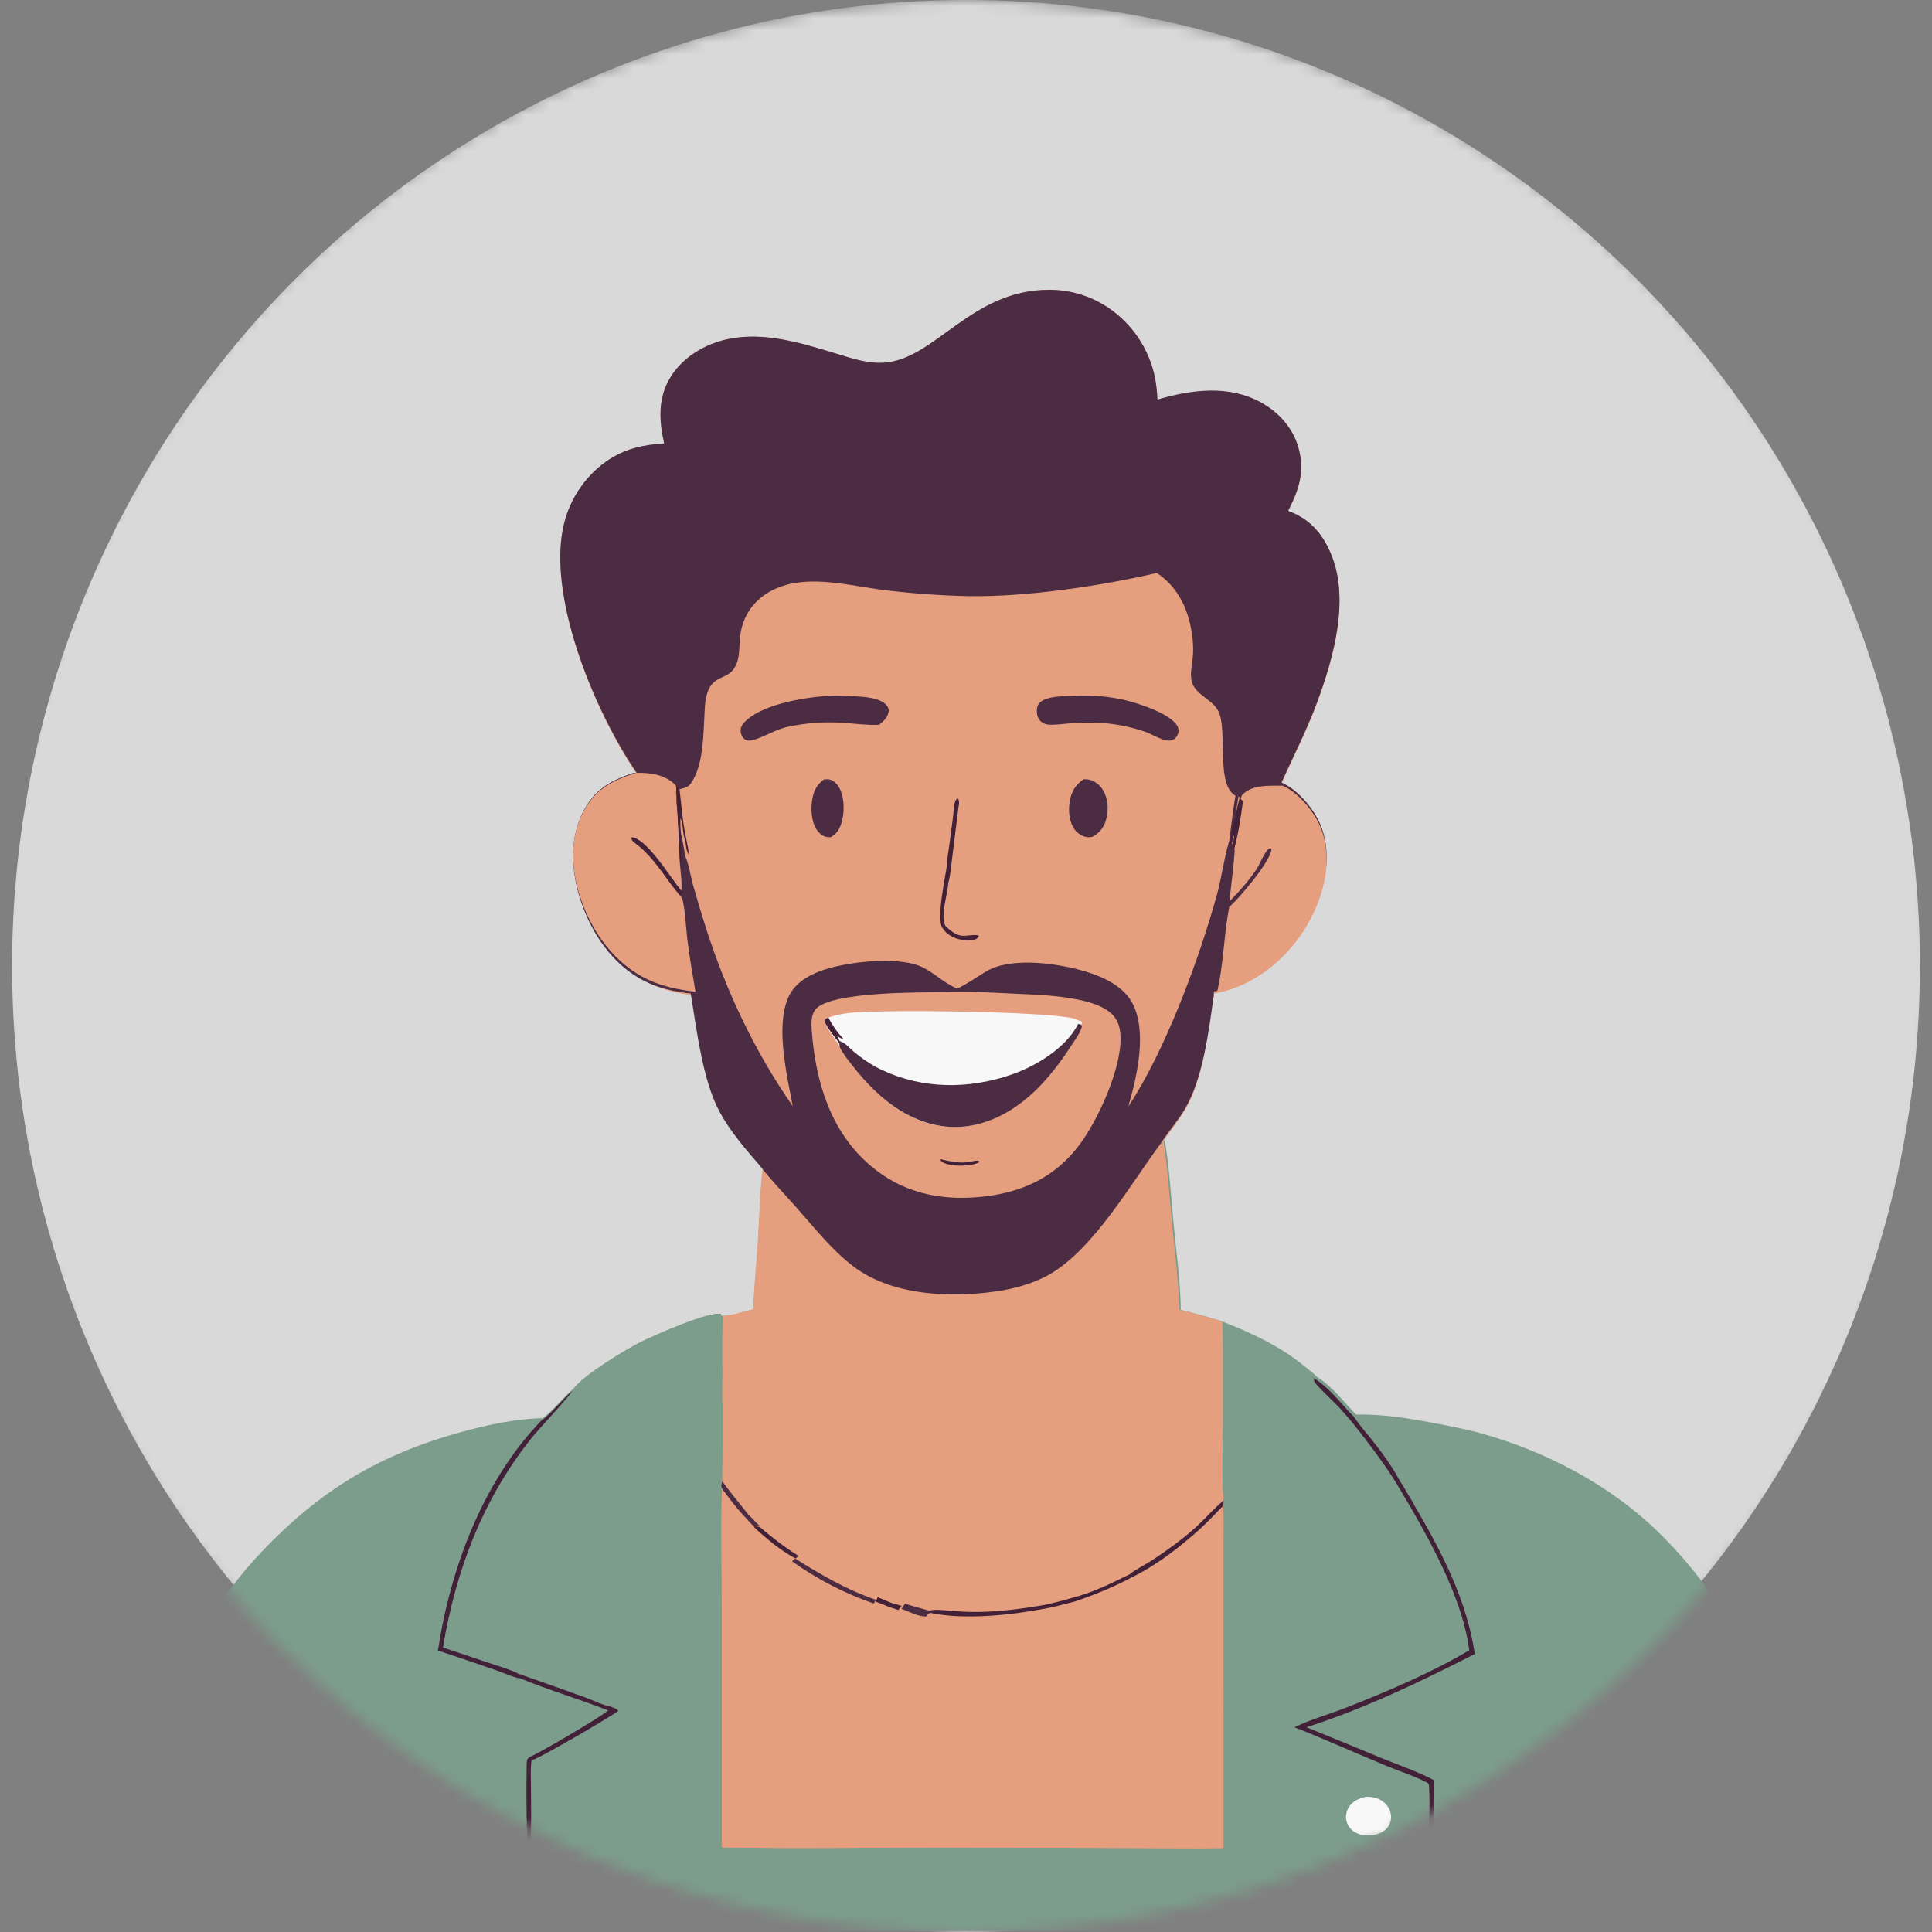
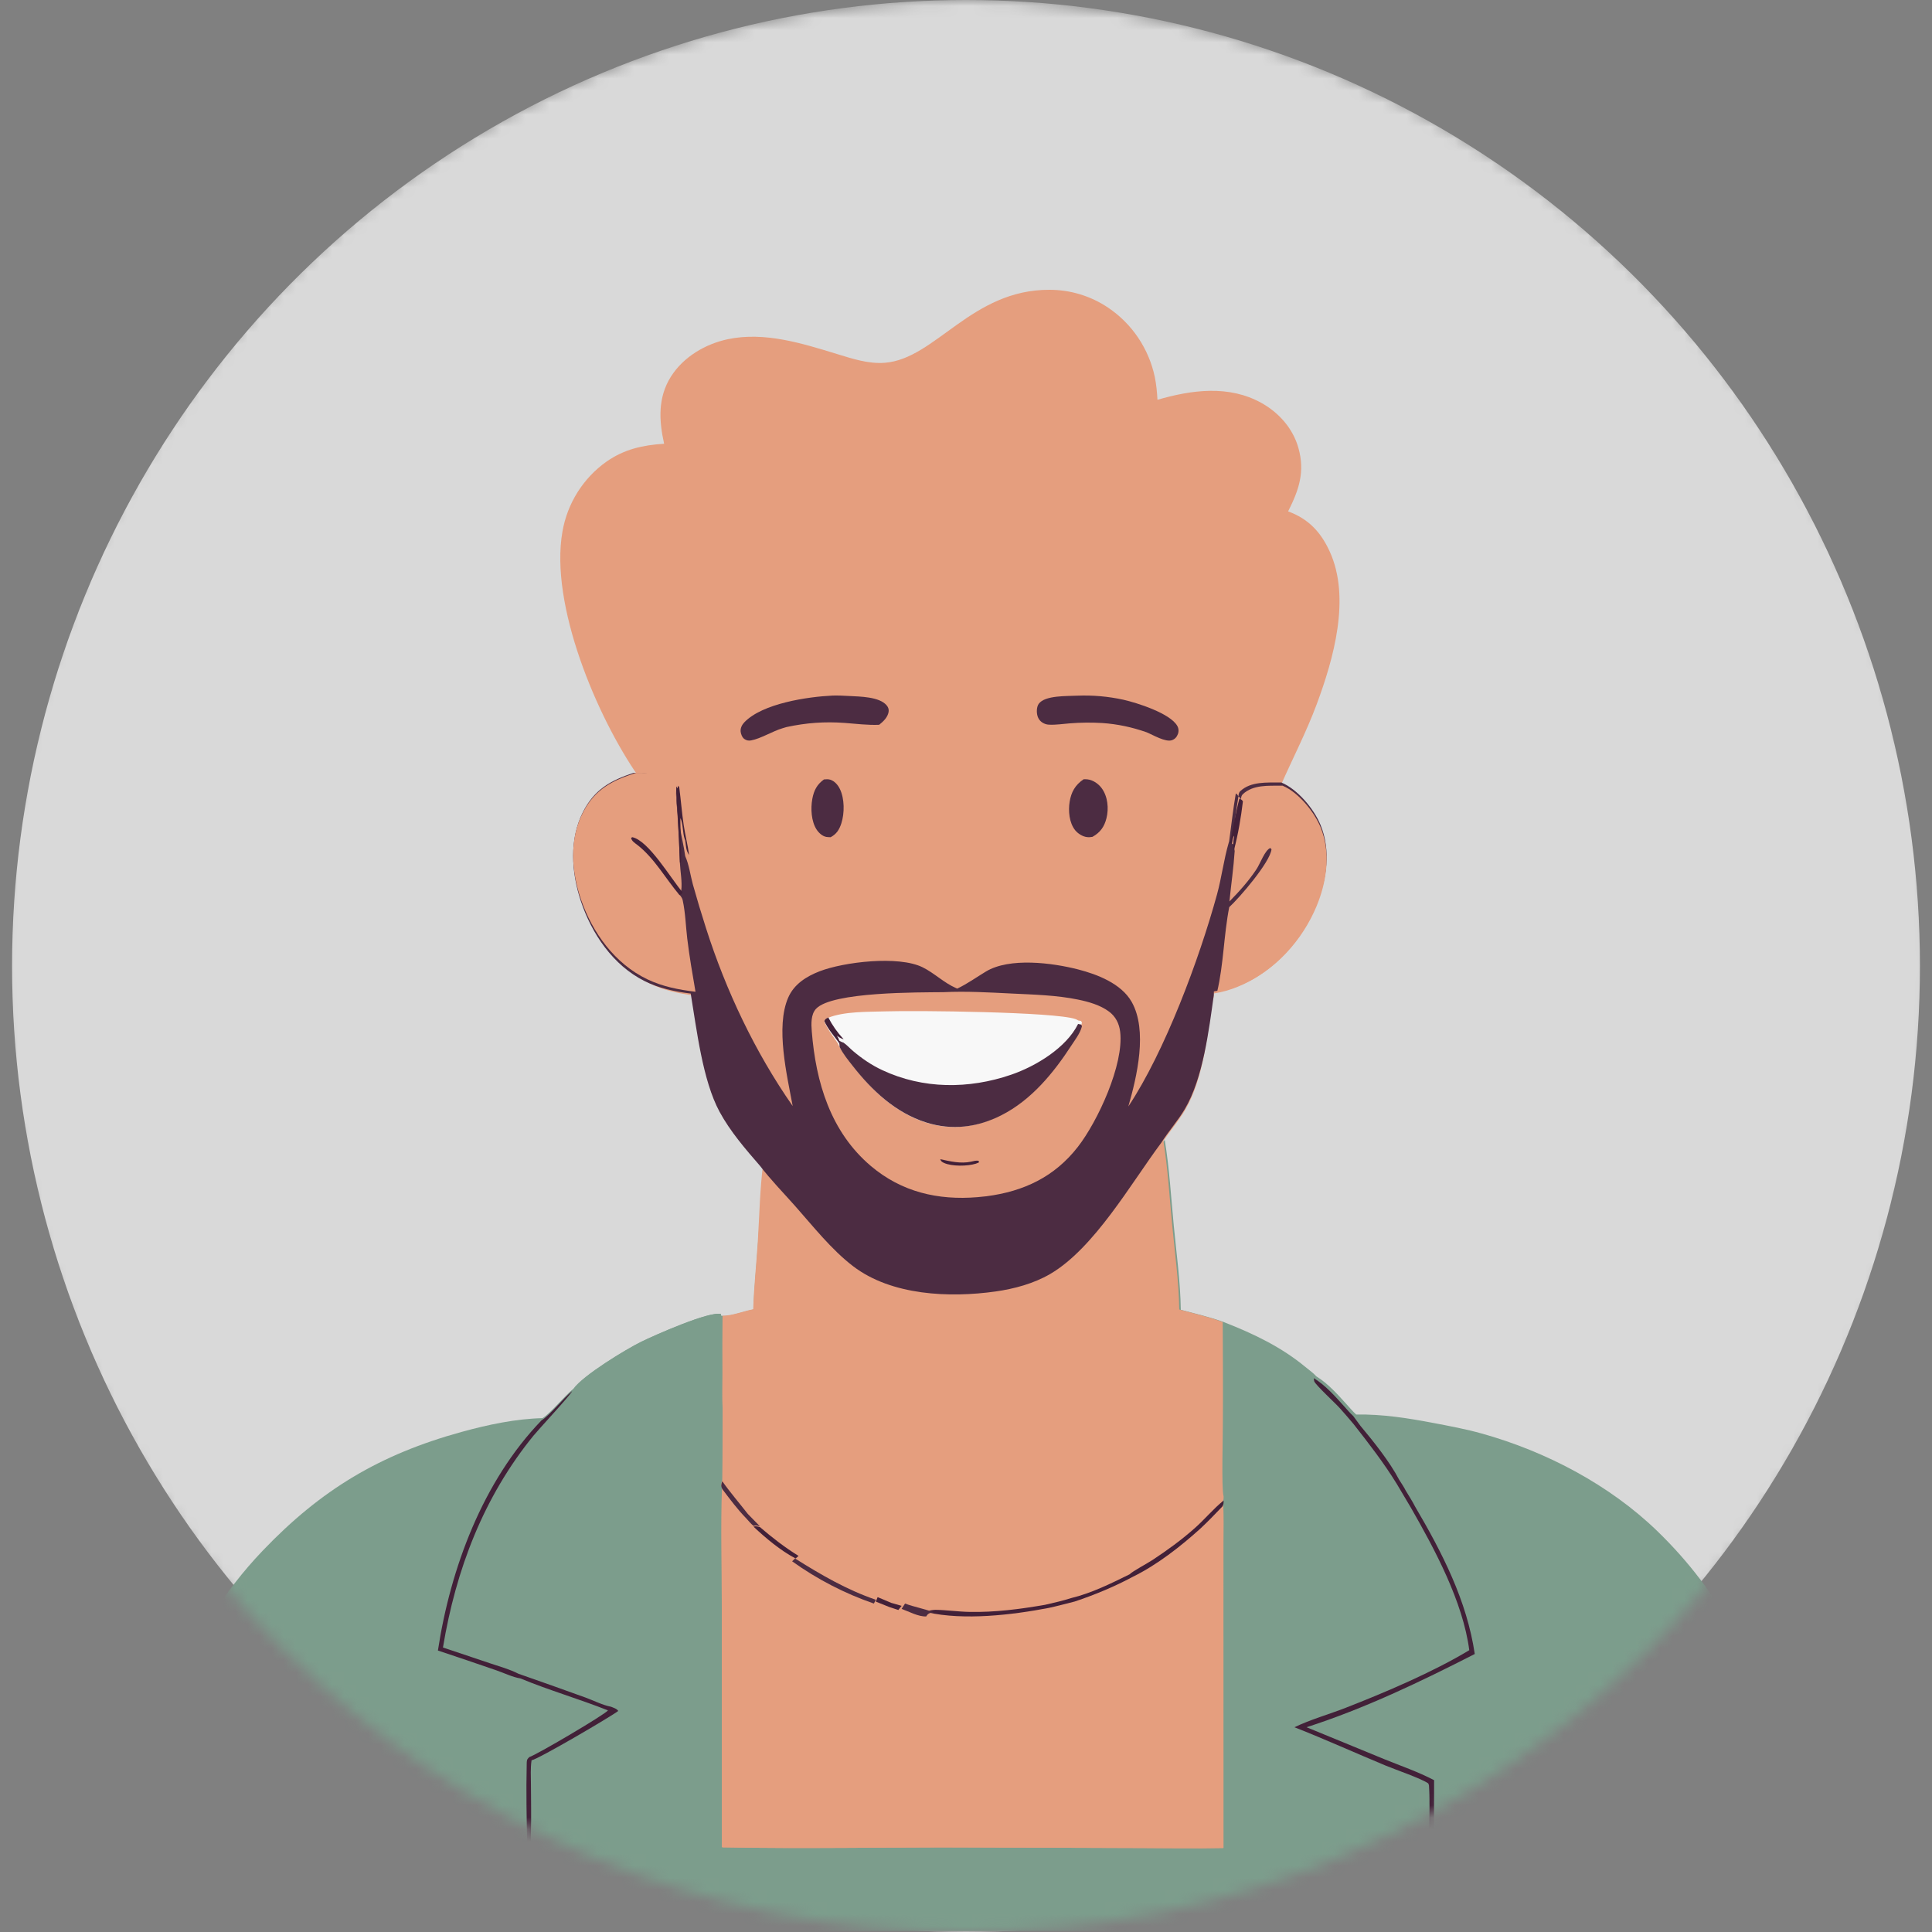
<svg xmlns="http://www.w3.org/2000/svg" width="160" height="160" viewBox="0 0 160 160" fill="none">
  <rect x="0" y="0" width="160" height="160" fill="#808080" stroke="none" />
  <mask id="mask0_209_835" style="mask-type:alpha" maskUnits="userSpaceOnUse" x="0" y="0" width="160" height="160">
    <circle cx="80" cy="80" r="80" fill="#D9D9D9" />
  </mask>
  <g mask="url(#mask0_209_835)">
    <ellipse cx="80" cy="80" rx="79" ry="80" fill="#D9D9D9" />
-     <path d="M63.236 96.31C64.112 97.444 65.143 98.495 66.099 99.562C67.615 101.256 69.127 103.177 70.94 104.553C74.115 106.962 78.923 107.162 82.737 106.626C84.276 106.41 85.892 105.978 87.246 105.195C90.91 103.075 93.959 97.718 96.458 94.4C96.843 96.733 96.978 99.121 97.204 101.475C97.425 103.777 97.757 106.161 97.788 108.47C98.986 108.796 100.239 109.073 101.401 109.509C103.833 110.463 106.103 111.545 108.132 113.225C108.41 113.456 108.782 113.715 109.014 113.984C109.972 114.57 110.795 115.493 111.542 116.325C111.793 116.599 112.037 116.895 112.312 117.144C114.511 117.109 116.608 117.444 118.761 117.854C120.083 118.106 121.404 118.353 122.701 118.715C128.024 120.2 133.291 122.957 137.275 126.821C142.539 131.926 145.705 138.057 147.332 145.166C147.902 147.657 147.979 150.116 148.077 152.655C148.078 152.696 148.094 152.999 148.12 153.022C148.197 153.091 148.685 153.085 148.799 153.087C149.984 153.012 153.952 152.947 155.033 153.158C155.558 153.26 156.055 153.461 156.485 153.782C157.238 154.344 157.744 155.269 157.848 156.201C157.953 157.134 157.62 158.111 157.015 158.822C156.35 159.602 155.518 159.892 154.52 159.947C152.527 160.057 150.472 159.961 148.473 159.958L136.152 159.936L93.507 159.915L35.928 159.947L15.524 159.94L8.485 159.906C7.458 159.899 6.41 159.957 5.386 159.906C4.566 159.866 3.808 159.603 3.199 159.04C2.523 158.415 2.157 157.538 2.135 156.623C2.111 155.649 2.429 154.683 3.137 153.996C3.193 153.943 3.25 153.891 3.309 153.842C3.368 153.793 3.428 153.746 3.491 153.701C3.553 153.656 3.617 153.613 3.682 153.572C3.748 153.531 3.814 153.493 3.882 153.457C3.95 153.422 4.019 153.388 4.09 153.357C4.16 153.326 4.231 153.297 4.304 153.271C4.376 153.245 4.449 153.222 4.523 153.201C4.597 153.18 4.672 153.162 4.747 153.146C5.746 152.931 6.907 153.046 7.926 153.053L12.422 153.066C12.505 143.824 15.437 135.284 21.899 128.533C26.74 123.477 31.604 120.572 38.37 118.714C40.562 118.112 42.854 117.623 45.131 117.573C45.795 117.176 46.926 115.754 47.676 115.149C48.473 114.024 52.018 111.877 53.265 111.262C54.306 110.749 58.967 108.678 59.854 108.98C60.612 109.008 61.631 108.588 62.402 108.451C62.456 106.582 62.668 104.7 62.784 102.832C62.917 100.667 62.954 98.459 63.236 96.31Z" fill="#7C9D8C" />
+     <path d="M63.236 96.31C64.112 97.444 65.143 98.495 66.099 99.562C67.615 101.256 69.127 103.177 70.94 104.553C74.115 106.962 78.923 107.162 82.737 106.626C84.276 106.41 85.892 105.978 87.246 105.195C90.91 103.075 93.959 97.718 96.458 94.4C96.843 96.733 96.978 99.121 97.204 101.475C97.425 103.777 97.757 106.161 97.788 108.47C98.986 108.796 100.239 109.073 101.401 109.509C103.833 110.463 106.103 111.545 108.132 113.225C108.41 113.456 108.782 113.715 109.014 113.984C109.972 114.57 110.795 115.493 111.542 116.325C111.793 116.599 112.037 116.895 112.312 117.144C114.511 117.109 116.608 117.444 118.761 117.854C120.083 118.106 121.404 118.353 122.701 118.715C128.024 120.2 133.291 122.957 137.275 126.821C142.539 131.926 145.705 138.057 147.332 145.166C147.902 147.657 147.979 150.116 148.077 152.655C148.078 152.696 148.094 152.999 148.12 153.022C148.197 153.091 148.685 153.085 148.799 153.087C149.984 153.012 153.952 152.947 155.033 153.158C155.558 153.26 156.055 153.461 156.485 153.782C157.238 154.344 157.744 155.269 157.848 156.201C157.953 157.134 157.62 158.111 157.015 158.822C156.35 159.602 155.518 159.892 154.52 159.947C152.527 160.057 150.472 159.961 148.473 159.958L136.152 159.936L93.507 159.915L35.928 159.947L15.524 159.94L8.485 159.906C7.458 159.899 6.41 159.957 5.386 159.906C4.566 159.866 3.808 159.603 3.199 159.04C2.523 158.415 2.157 157.538 2.135 156.623C2.111 155.649 2.429 154.683 3.137 153.996C3.193 153.943 3.25 153.891 3.309 153.842C3.368 153.793 3.428 153.746 3.491 153.701C3.553 153.656 3.617 153.613 3.682 153.572C3.748 153.531 3.814 153.493 3.882 153.457C3.95 153.422 4.019 153.388 4.09 153.357C4.16 153.326 4.231 153.297 4.304 153.271C4.376 153.245 4.449 153.222 4.523 153.201C4.597 153.18 4.672 153.162 4.747 153.146C5.746 152.931 6.907 153.046 7.926 153.053L12.422 153.066C12.505 143.824 15.437 135.284 21.899 128.533C26.74 123.477 31.604 120.572 38.37 118.714C40.562 118.112 42.854 117.623 45.131 117.573C45.795 117.176 46.926 115.754 47.676 115.149C48.473 114.024 52.018 111.877 53.265 111.262C54.306 110.749 58.967 108.678 59.854 108.98C60.612 109.008 61.631 108.588 62.402 108.451C62.456 106.582 62.668 104.7 62.784 102.832Z" fill="#7C9D8C" />
    <path d="M63.21 96.307C64.083 97.439 65.111 98.488 66.064 99.554C67.576 101.245 69.083 103.163 70.891 104.536C74.057 106.942 78.85 107.141 82.652 106.607C84.187 106.391 85.799 105.959 87.148 105.177C90.801 103.061 93.841 97.712 96.333 94.4C96.717 96.729 96.851 99.114 97.076 101.464C97.297 103.762 97.628 106.142 97.659 108.447C98.853 108.773 100.103 109.049 101.261 109.485C101.268 112.168 101.296 114.852 101.274 117.535C101.289 118.591 101.139 123.267 101.332 123.912C101.336 124.12 101.336 124.228 101.242 124.42C101.316 125.588 101.276 126.776 101.276 127.946L101.275 133.926L101.281 153.043C98.969 153.093 96.648 153.049 94.334 153.045L80.099 152.997C73.352 152.976 66.59 153.115 59.845 152.987L59.843 133.053C59.842 129.806 59.739 126.529 59.857 123.286C59.843 123.264 59.828 123.243 59.816 123.22C59.681 122.976 59.734 122.831 59.813 122.583C59.846 120.598 59.834 118.61 59.842 116.624C59.789 115.689 59.83 114.727 59.828 113.789C59.816 112.178 59.819 110.567 59.838 108.956C60.594 108.984 61.61 108.565 62.379 108.428C62.433 106.562 62.644 104.684 62.759 102.818C62.892 100.657 62.929 98.452 63.21 96.307Z" fill="#E59E7E" />
    <path d="M59.791 123.2C60.384 123.993 60.984 124.809 61.672 125.523C61.863 125.725 62.066 125.993 62.283 126.16C62.487 126.089 62.597 126.148 62.802 126.195C63.797 127.151 64.821 128.052 65.958 128.839C68.123 130.194 70.258 131.433 72.686 132.262L72.523 132.577L73.754 132.951L74.599 133.162C75.257 133.31 76.091 133.594 76.761 133.571C79.813 134.295 83.81 133.8 86.846 133.188C87.569 133.026 88.289 132.817 89.006 132.63C90.697 132.038 92.286 131.344 93.852 130.467C95.864 129.428 97.798 127.839 99.44 126.284C100.082 125.661 100.682 124.996 101.288 124.338C101.363 125.509 101.323 126.701 101.322 127.874L101.321 133.871L101.327 153.043C99.009 153.093 96.681 153.048 94.362 153.044L80.087 152.996C73.322 152.975 66.542 153.115 59.779 152.986L59.776 132.996C59.775 129.739 59.672 126.452 59.791 123.2Z" fill="#E59E7E" />
    <path d="M65.842 129.067C67.995 130.419 70.119 131.657 72.534 132.486L72.372 132.8C71.769 132.592 71.175 132.363 70.589 132.112C70.003 131.861 69.427 131.59 68.861 131.297C68.294 131.004 67.739 130.691 67.195 130.358C66.651 130.025 66.119 129.673 65.601 129.301L65.842 129.067Z" fill="#4C2C42" />
    <path d="M62.4 126.43C62.607 126.365 62.72 126.419 62.928 126.462C63.939 127.326 64.978 128.142 66.134 128.854L65.888 129.067C64.633 128.409 63.403 127.368 62.4 126.43Z" fill="#422038" />
    <path d="M101.332 124.267C101.336 124.465 101.336 124.568 101.242 124.751C100.637 125.377 100.04 126.009 99.4 126.601C97.763 128.078 95.837 129.588 93.831 130.575C92.271 131.409 90.688 132.068 89.002 132.631C88.287 132.809 87.57 133.007 86.85 133.161C83.824 133.743 79.841 134.213 76.8 133.525C76.982 133.331 77.206 133.341 77.462 133.318C78.396 133.333 79.337 133.473 80.277 133.491C82.407 133.533 84.457 133.264 86.549 132.903C87.274 132.736 87.997 132.574 88.706 132.347C90.399 131.938 91.996 131.141 93.541 130.382C93.793 130.124 95.025 129.469 95.434 129.199C96.653 128.396 97.843 127.533 98.927 126.57C99.762 125.836 100.467 124.969 101.332 124.267Z" fill="#422038" />
    <path d="M59.815 122.667C60.478 123.61 61.226 124.47 61.933 125.379L62.933 126.4C62.724 126.353 62.611 126.293 62.404 126.365C62.182 126.197 61.975 125.925 61.78 125.722C61.078 125.001 60.466 124.178 59.86 123.377C59.846 123.355 59.831 123.334 59.818 123.311C59.68 123.064 59.734 122.917 59.815 122.667Z" fill="#4C2C42" />
    <path d="M74.952 132.8C75.739 133.094 76.553 133.225 77.334 133.533C77.091 133.57 76.879 133.554 76.707 133.865C76.075 133.9 75.288 133.468 74.667 133.242L74.952 132.8Z" fill="#4C2C42" />
    <path d="M72.68 132.267L73.822 132.747L74.668 132.989L74.396 133.334L73.639 133.083L72.534 132.64L72.68 132.267Z" fill="#422038" />
    <path d="M47.532 115.014C48.329 113.886 51.876 111.734 53.123 111.118C54.164 110.603 58.826 108.528 59.714 108.83C59.695 110.447 59.692 112.065 59.704 113.682C59.706 114.624 59.665 115.589 59.718 116.528C59.71 118.522 59.722 120.518 59.689 122.511C59.61 122.76 59.557 122.906 59.692 123.151C59.705 123.174 59.719 123.195 59.733 123.217C59.614 126.473 59.718 129.763 59.719 133.023L59.721 153.036C58.017 152.945 56.268 153.025 54.56 153.024L44.157 153.021C44.155 152.542 44.136 152.063 44.102 151.585C44.074 151.998 44.143 152.565 44.009 152.939C43.843 152.972 43.914 152.983 43.793 152.939C43.386 153.139 15.968 153.052 12.267 153.021C12.35 143.757 15.283 135.197 21.747 128.43C26.589 123.361 31.454 120.45 38.223 118.587C40.416 117.984 42.708 117.493 44.986 117.443C45.651 117.046 46.782 115.621 47.532 115.014Z" fill="#7C9D8C" />
    <path d="M47.479 115.019C48.28 113.889 51.841 111.736 53.094 111.119C54.139 110.605 58.822 108.528 59.713 108.83C59.694 110.448 59.691 112.067 59.703 113.686C59.705 114.628 59.664 115.594 59.717 116.533C59.709 118.529 59.721 120.526 59.688 122.521C59.609 122.769 59.555 122.915 59.691 123.161C59.703 123.183 59.718 123.204 59.732 123.226C59.613 126.485 59.717 129.777 59.718 133.04L59.72 153.067C58.009 152.975 56.252 153.055 54.537 153.055L44.09 153.051C44.087 152.571 44.069 152.093 44.034 151.614C44.007 152.028 44.076 152.595 43.941 152.969C43.775 153.002 43.846 153.013 43.724 152.969C43.676 150.662 43.625 148.311 43.681 146.005C43.688 145.711 43.676 145.634 43.892 145.425C44.462 145.259 50.163 141.927 50.467 141.545C48.056 140.595 45.55 139.877 43.155 138.89C42.518 138.793 41.781 138.434 41.159 138.222C39.531 137.662 37.9 137.112 36.266 136.572C37.317 129.726 40.018 122.497 44.922 117.449C45.59 117.052 46.725 115.625 47.479 115.019Z" fill="#7C9D8C" />
    <path d="M47.387 115.2C47.282 115.496 44.615 118.362 44.197 118.875C40.043 123.966 37.75 130.002 36.684 136.439L40.597 137.751C41.361 138.008 42.216 138.241 42.931 138.611C44.778 139.255 46.622 139.91 48.463 140.575C49.134 140.816 49.915 141.219 50.604 141.345C50.801 141.43 51.085 141.503 51.199 141.695C50.642 142.132 44.602 145.679 44.021 145.781C43.922 146.435 43.968 147.138 43.97 147.799C43.973 149.093 44.008 150.394 43.97 151.687C43.943 152.099 44.012 152.665 43.878 153.037C43.713 153.071 43.784 153.081 43.663 153.037C43.615 150.737 43.565 148.394 43.62 146.094C43.627 145.8 43.615 145.724 43.829 145.516C44.394 145.35 50.049 142.028 50.351 141.647C47.96 140.7 45.474 139.984 43.099 139C42.467 138.903 41.736 138.545 41.119 138.334C39.505 137.776 37.887 137.228 36.266 136.689C37.308 129.863 39.987 122.656 44.851 117.623C45.513 117.227 46.64 115.805 47.387 115.2Z" fill="#422038" />
    <path d="M101.361 109.867C103.811 110.811 106.097 111.882 108.14 113.546C108.421 113.775 108.795 114.031 109.028 114.298C109.039 114.383 109.034 114.471 109.06 114.552C109.155 114.853 110.948 116.46 111.263 116.828C111.636 117.236 112.002 117.651 112.361 118.072C113.646 119.671 114.931 121.3 116.022 123.037L116.441 123.728L117.217 125.011C119.24 128.475 121.596 132.765 122.133 136.774C119.081 138.579 115.045 140.26 111.709 141.535C110.293 142.077 108.759 142.496 107.392 143.141C109.979 144.135 112.513 145.264 115.08 146.308C115.933 146.655 118.021 147.352 118.672 147.777L118.732 147.926C118.606 149.61 118.696 151.364 118.705 153.055C114.739 153.017 110.774 153 106.808 153.005C105.344 153.003 102.737 152.848 101.382 153.067L101.376 134.107L101.377 128.176C101.377 127.016 101.418 125.837 101.342 124.679C101.437 124.488 101.438 124.382 101.434 124.175C101.238 123.535 101.39 118.897 101.375 117.85C101.397 115.19 101.369 112.527 101.361 109.867Z" fill="#7C9D8C" />
-     <path d="M113.103 148.802C113.413 148.791 113.754 148.83 114.043 148.934C114.103 148.956 114.161 148.98 114.219 149.008C114.276 149.035 114.331 149.065 114.385 149.097C114.439 149.13 114.49 149.165 114.54 149.202C114.589 149.239 114.636 149.278 114.681 149.32C114.726 149.362 114.768 149.405 114.808 149.45C114.847 149.496 114.884 149.543 114.918 149.592C114.952 149.64 114.983 149.691 115.011 149.742C115.038 149.794 115.063 149.846 115.085 149.9C115.258 150.325 115.243 150.813 114.996 151.214C114.707 151.682 114.27 151.847 113.713 151.993C113.303 152.005 112.886 152.02 112.501 151.874C112.446 151.854 112.393 151.831 112.341 151.805C112.289 151.78 112.239 151.752 112.19 151.722C112.141 151.691 112.094 151.659 112.05 151.625C112.005 151.59 111.962 151.554 111.922 151.515C111.881 151.477 111.843 151.437 111.808 151.395C111.772 151.353 111.739 151.31 111.708 151.265C111.678 151.22 111.65 151.174 111.626 151.126C111.601 151.079 111.579 151.03 111.56 150.981C111.54 150.927 111.523 150.873 111.51 150.819C111.496 150.764 111.486 150.709 111.479 150.653C111.472 150.597 111.468 150.541 111.467 150.485C111.466 150.429 111.469 150.373 111.475 150.318C111.48 150.262 111.489 150.206 111.502 150.151C111.514 150.096 111.529 150.042 111.548 149.988C111.566 149.935 111.588 149.882 111.613 149.83C111.637 149.778 111.665 149.728 111.695 149.679C112.011 149.176 112.492 148.946 113.103 148.802Z" fill="#F8F8F8" />
    <path d="M108.807 114.133C109.755 114.715 110.569 115.63 111.308 116.456C111.556 116.728 111.797 117.022 112.069 117.269L112.672 118.089C113.737 119.358 115.106 121.074 115.864 122.533C116.046 122.83 116.264 123.133 116.416 123.445C116.677 123.877 116.956 124.307 117.186 124.757C119.435 128.588 121.474 132.535 122.134 136.977C117.634 139.276 113.021 141.491 108.204 143.042L114.642 145.688C116.009 146.242 117.459 146.742 118.766 147.426L118.756 152.998C118.576 153.07 118.572 153.093 118.393 153.029C118.312 152.575 118.364 152.051 118.365 151.59C118.367 150.379 118.42 149.146 118.346 147.937L118.339 147.839L118.28 147.69C117.641 147.263 115.589 146.565 114.751 146.217C112.23 145.171 109.742 144.039 107.2 143.043C108.543 142.397 110.05 141.976 111.441 141.434C114.717 140.156 118.681 138.471 121.679 136.661C121.152 132.643 118.837 128.343 116.851 124.871L116.088 123.586L115.677 122.893C114.605 121.152 113.343 119.519 112.081 117.916C111.728 117.494 111.369 117.079 111.002 116.669C110.693 116.3 108.932 114.69 108.838 114.389C108.812 114.307 108.817 114.218 108.807 114.133Z" fill="#422038" />
    <path d="M55 36.75C54.57 34.824 54.47 32.927 55.56 31.195C56.592 29.556 58.415 28.486 60.268 28.093C63.322 27.447 66.436 28.437 69.337 29.324C70.615 29.715 71.92 30.148 73.275 30.044C77.483 29.72 80.451 23.974 86.915 24C87.129 24 87.343 24.008 87.557 24.023C87.771 24.039 87.984 24.062 88.196 24.094C88.408 24.125 88.619 24.164 88.828 24.211C89.037 24.258 89.245 24.313 89.45 24.376C89.655 24.438 89.858 24.508 90.058 24.586C90.258 24.663 90.456 24.748 90.65 24.84C90.844 24.933 91.034 25.032 91.221 25.138C91.407 25.245 91.59 25.358 91.769 25.478C91.891 25.56 92.012 25.646 92.13 25.734C92.249 25.822 92.365 25.913 92.479 26.007C92.593 26.101 92.705 26.198 92.815 26.298C92.924 26.397 93.031 26.499 93.136 26.604C93.24 26.709 93.342 26.816 93.442 26.925C93.541 27.035 93.638 27.147 93.732 27.262C93.826 27.376 93.917 27.493 94.006 27.611C94.094 27.73 94.18 27.851 94.263 27.974C94.345 28.097 94.425 28.222 94.502 28.349C94.578 28.476 94.652 28.605 94.722 28.736C94.793 28.866 94.86 28.998 94.925 29.132C94.989 29.266 95.05 29.401 95.107 29.538C95.165 29.675 95.219 29.813 95.271 29.953C95.322 30.092 95.369 30.233 95.414 30.375C95.458 30.517 95.499 30.659 95.537 30.803C95.574 30.947 95.608 31.092 95.639 31.237C95.763 31.852 95.822 32.483 95.856 33.108C98.692 32.285 101.769 31.866 104.473 33.373C105.915 34.178 107.075 35.48 107.529 37.096C108.088 39.087 107.568 40.582 106.677 42.35C108.353 42.967 109.379 44.049 110.12 45.67C111.875 49.51 110.447 54.55 109.044 58.323C108.179 60.649 107.043 62.822 106.051 65.087C107.384 65.64 108.72 67.242 109.27 68.568C110.143 70.678 109.789 73.077 108.928 75.127C107.728 77.987 105.383 80.555 102.499 81.721C102.181 81.852 101.855 81.964 101.524 82.057C101.192 82.149 100.856 82.222 100.516 82.275L100.511 82.57L100.383 82.971C99.98 85.853 99.633 89.386 98.144 91.925C97.569 92.906 96.803 93.761 96.198 94.72C93.72 98.04 90.696 103.401 87.063 105.523C85.721 106.306 84.117 106.74 82.591 106.956C78.809 107.491 74.041 107.291 70.892 104.88C69.094 103.504 67.595 101.581 66.092 99.886C65.144 98.818 64.121 97.766 63.253 96.632C62.051 95.248 60.795 93.791 59.921 92.17C58.527 89.585 58.045 85.404 57.554 82.451C56.228 82.281 54.972 82.028 53.766 81.424C51.18 80.127 49.42 77.537 48.525 74.824C47.752 72.478 47.567 69.763 48.712 67.502C49.65 65.651 50.979 64.923 52.864 64.294C49.431 59.36 45.509 50.079 46.579 44.029C46.604 43.884 46.632 43.739 46.664 43.596C46.696 43.452 46.732 43.31 46.771 43.168C46.81 43.026 46.852 42.885 46.898 42.746C46.944 42.606 46.993 42.468 47.046 42.33C47.098 42.193 47.154 42.057 47.214 41.923C47.273 41.788 47.335 41.655 47.401 41.524C47.467 41.393 47.536 41.263 47.608 41.135C47.68 41.007 47.755 40.881 47.833 40.757C47.911 40.633 47.992 40.511 48.077 40.391C48.161 40.27 48.248 40.152 48.338 40.037C48.428 39.921 48.52 39.807 48.616 39.696C48.711 39.585 48.809 39.476 48.91 39.37C49.011 39.264 49.114 39.16 49.22 39.059C49.326 38.958 49.434 38.859 49.545 38.763C49.656 38.667 49.768 38.575 49.884 38.484C49.999 38.394 50.116 38.307 50.236 38.223C51.718 37.194 53.235 36.861 55 36.75Z" fill="#E59E7E" />
-     <path d="M55 36.72C54.57 34.799 54.47 32.906 55.56 31.178C56.592 29.543 58.415 28.475 60.268 28.084C63.322 27.439 66.436 28.427 69.337 29.311C70.615 29.701 71.92 30.134 73.275 30.03C77.483 29.706 80.451 23.975 86.915 24C87.129 24 87.343 24.008 87.557 24.023C87.771 24.039 87.984 24.062 88.196 24.093C88.408 24.125 88.619 24.164 88.828 24.211C89.037 24.258 89.245 24.312 89.45 24.375C89.655 24.437 89.858 24.507 90.058 24.584C90.258 24.662 90.456 24.746 90.65 24.838C90.844 24.93 91.034 25.029 91.221 25.136C91.407 25.242 91.59 25.355 91.769 25.474C91.891 25.556 92.012 25.642 92.13 25.73C92.249 25.818 92.365 25.909 92.479 26.003C92.593 26.096 92.705 26.193 92.815 26.292C92.924 26.391 93.031 26.493 93.136 26.598C93.24 26.702 93.342 26.809 93.442 26.919C93.541 27.028 93.638 27.14 93.732 27.254C93.826 27.368 93.917 27.484 94.006 27.603C94.094 27.721 94.18 27.842 94.263 27.965C94.345 28.088 94.425 28.212 94.502 28.339C94.578 28.466 94.652 28.594 94.722 28.724C94.793 28.855 94.86 28.987 94.925 29.12C94.989 29.254 95.05 29.389 95.107 29.525C95.165 29.662 95.219 29.799 95.271 29.939C95.322 30.078 95.369 30.218 95.414 30.36C95.458 30.501 95.499 30.644 95.537 30.787C95.574 30.931 95.608 31.075 95.639 31.22C95.763 31.833 95.822 32.462 95.856 33.087C98.692 32.265 101.769 31.847 104.473 33.351C105.915 34.153 107.075 35.452 107.529 37.065C108.088 39.051 107.568 40.543 106.677 42.307C108.353 42.922 109.379 44.001 110.12 45.619C111.875 49.449 110.447 54.477 109.044 58.242C108.179 60.563 107.043 62.73 106.051 64.99L105.917 64.991C104.855 64.999 103.554 64.901 102.694 65.692C102.551 65.824 102.558 65.952 102.523 66.134C102.462 65.992 102.436 65.976 102.317 65.887C102.309 65.882 102.301 65.878 102.293 65.873C102.255 65.849 102.218 65.824 102.182 65.799C100.79 64.815 101.579 60.821 101.006 59.152C100.627 58.047 99.434 57.774 98.87 56.851C98.8 56.737 98.742 56.609 98.706 56.48C98.507 55.771 98.766 54.886 98.802 54.156C98.838 53.415 98.762 52.643 98.613 51.918C98.237 50.084 97.38 48.492 95.801 47.45C91.114 48.539 85.026 49.44 80.241 49.37C78.009 49.325 75.785 49.17 73.568 48.908C70.891 48.611 67.726 47.698 65.088 48.444C63.007 49.032 61.519 50.532 61.29 52.748C61.216 53.465 61.271 54.25 61.011 54.932C60.439 56.437 59.119 55.723 58.575 57.383C58.361 58.038 58.366 58.743 58.329 59.425C58.24 61.058 58.215 63.196 57.374 64.629C57.073 65.143 56.919 65.203 56.38 65.336L56.267 65.365L56.179 65.238L56.12 65.462L56.021 65.296C55.953 65.203 55.89 65.116 55.803 65.04C54.991 64.323 53.901 64.174 52.864 64.199C49.431 59.277 45.509 50.017 46.579 43.981C46.604 43.837 46.632 43.693 46.664 43.55C46.696 43.406 46.732 43.264 46.771 43.123C46.81 42.981 46.852 42.841 46.898 42.701C46.944 42.562 46.993 42.424 47.046 42.287C47.098 42.15 47.154 42.014 47.214 41.88C47.273 41.746 47.335 41.614 47.401 41.483C47.467 41.352 47.536 41.222 47.608 41.095C47.68 40.967 47.755 40.841 47.833 40.717C47.911 40.593 47.992 40.471 48.077 40.352C48.161 40.232 48.248 40.114 48.338 39.999C48.428 39.883 48.52 39.77 48.616 39.659C48.711 39.548 48.809 39.44 48.91 39.334C49.011 39.228 49.114 39.124 49.22 39.023C49.326 38.922 49.434 38.824 49.545 38.728C49.656 38.633 49.768 38.54 49.884 38.45C49.999 38.36 50.116 38.273 50.236 38.189C51.718 37.163 53.235 36.831 55 36.72Z" fill="#4C2C42" />
    <path d="M52.473 64.003C53.518 63.977 54.618 64.128 55.437 64.851C55.524 64.928 55.588 65.016 55.656 65.11L55.756 65.278L55.816 65.051L55.905 65.18C56.046 66.25 56.128 67.331 56.29 68.397C56.418 69.236 56.636 70.069 56.748 70.908C57.057 71.579 57.181 72.51 57.377 73.232C57.717 74.45 58.081 75.661 58.468 76.864C60.124 82.052 62.533 87.138 65.647 91.597C65.175 89.049 64.215 85.063 65.273 82.623C65.759 81.501 66.783 80.862 67.872 80.44C69.891 79.66 74.407 79.122 76.403 80.105C77.38 80.586 78.163 81.388 79.174 81.829C79.208 81.844 79.241 81.857 79.275 81.872C80.115 81.472 80.853 80.939 81.646 80.46C83.61 79.272 87.155 79.737 89.282 80.283C90.869 80.69 92.86 81.456 93.718 82.968C95.064 85.342 94.152 89.174 93.444 91.632C96.476 87.076 99.317 79.424 100.785 74.084C101.172 72.674 101.347 71.195 101.755 69.795L101.792 69.671C101.976 68.352 102.116 67.018 102.345 65.706C102.465 65.796 102.491 65.812 102.553 65.955C102.588 65.772 102.581 65.643 102.725 65.51C103.592 64.711 104.904 64.81 105.976 64.803L106.11 64.801C107.455 65.358 108.803 66.971 109.356 68.306C110.237 70.43 109.88 72.846 109.012 74.909C107.801 77.788 105.436 80.374 102.529 81.548C102.207 81.68 101.879 81.793 101.545 81.886C101.211 81.979 100.872 82.052 100.529 82.105L100.523 82.403C100.117 85.305 99.638 89.265 98.137 91.821C97.557 92.809 96.784 93.669 96.174 94.635C93.675 97.978 90.626 103.376 86.961 105.512C85.608 106.3 83.991 106.736 82.452 106.954C78.638 107.493 73.83 107.292 70.654 104.865C68.841 103.479 67.329 101.543 65.813 99.837C64.857 98.761 63.825 97.702 62.949 96.56C61.738 95.167 60.471 93.7 59.589 92.068C58.183 89.465 57.697 85.257 57.202 82.283C55.865 82.112 54.599 81.857 53.383 81.249C50.774 79.944 48.999 77.336 48.097 74.605C47.317 72.242 47.131 69.509 48.286 67.233C49.231 65.368 50.572 64.636 52.473 64.003Z" fill="#4C2C42" />
    <path d="M52.677 64.003C53.765 63.977 54.91 64.127 55.762 64.844C55.853 64.921 55.919 65.008 55.99 65.101C55.948 65.879 56.059 66.699 56.109 67.478C56.196 68.807 56.262 70.138 56.307 71.469C56.344 72.215 56.508 73.023 56.418 73.759C56.342 73.88 56.302 73.921 56.168 73.98C56.328 74.155 56.486 74.322 56.538 74.555C56.761 75.569 56.791 76.689 56.914 77.721C57.091 79.199 57.346 80.666 57.599 82.134C56.208 81.964 54.89 81.711 53.624 81.108C50.909 79.813 49.062 77.227 48.123 74.518C47.311 72.175 47.117 69.464 48.319 67.206C49.303 65.357 50.699 64.631 52.677 64.003Z" fill="#E59E7E" />
    <path d="M56.281 74.133C55.14 72.788 54.2 71.082 52.806 69.992C52.594 69.826 52.301 69.655 52.267 69.389L52.364 69.333C53.72 69.609 55.563 72.767 56.533 73.901C56.457 74.029 56.417 74.071 56.281 74.133Z" fill="#422038" />
    <path d="M106.219 65.067C107.524 65.616 108.833 67.207 109.371 68.523C110.226 70.618 109.879 73.001 109.037 75.036C107.861 77.876 105.564 80.425 102.74 81.584C102.428 81.714 102.11 81.825 101.785 81.917C101.461 82.009 101.132 82.081 100.799 82.133C101.332 79.894 101.349 77.413 101.8 75.127C102.628 74.373 105.178 71.418 105.301 70.335L105.205 70.228C104.772 70.374 104.352 71.534 104.072 71.961C103.427 72.942 102.634 73.824 101.816 74.655C101.956 73.265 102.159 71.87 102.251 70.477C102.169 70.08 102.24 69.618 102.263 69.213C102.17 69.394 102.155 69.719 102.121 69.927L102.025 69.869C102.204 68.568 102.34 67.253 102.563 65.96C102.678 66.048 102.704 66.064 102.764 66.205C102.798 66.024 102.792 65.897 102.932 65.766C103.774 64.978 105.048 65.075 106.088 65.068L106.219 65.067Z" fill="#E59E7E" />
    <path d="M102.642 66.133C102.809 66.217 102.846 66.232 102.933 66.365C102.772 67.705 102.541 69.076 102.192 70.4C102.074 70.026 102.177 69.589 102.21 69.207C102.075 69.377 102.053 69.685 102.005 69.881L101.866 69.826C102.124 68.597 102.321 67.355 102.642 66.133Z" fill="#422038" />
    <path d="M56.01 65.124L56.106 65.289L56.164 65.067L56.251 65.192C56.388 66.242 56.467 67.302 56.624 68.348C56.748 69.171 56.96 69.988 57.068 70.811C57.045 70.774 57.022 70.738 57.001 70.701C56.792 70.332 56.817 69.993 56.748 69.604C56.739 69.555 56.714 69.511 56.697 69.464C56.532 68.987 56.571 68.147 56.346 67.75C56.318 68.344 56.487 71.228 56.375 71.467L56.305 71.422C56.263 70.105 56.201 68.79 56.121 67.475C56.073 66.704 55.97 65.893 56.01 65.124Z" fill="#422038" />
    <path d="M78.135 82.167C80.023 82.076 81.919 82.188 83.806 82.281C85.621 82.37 87.497 82.414 89.28 82.782C90.152 82.961 91.118 83.234 91.84 83.772C92.394 84.184 92.686 84.767 92.767 85.444C93.095 88.161 90.896 92.887 89.261 94.983C87.328 97.464 84.787 98.666 81.692 99.069C81.446 99.099 81.201 99.124 80.954 99.144C77.677 99.416 74.67 98.716 72.132 96.572C68.783 93.741 67.559 89.621 67.227 85.4C67.18 84.803 67.144 84.009 67.585 83.54C68.92 82.121 76.104 82.192 78.135 82.167Z" fill="#E59E7E" />
    <path d="M68.571 84.293C69.928 83.742 71.921 83.803 73.386 83.756C75.858 83.676 87.36 83.795 89.064 84.395C89.175 84.434 89.193 84.45 89.281 84.505L89.527 84.553C89.619 84.724 89.615 84.645 89.564 84.826C89.417 85.345 89.012 85.888 88.723 86.346C87.237 88.697 85.392 91.023 82.883 92.331C80.887 93.37 78.772 93.648 76.619 92.944C74.069 92.11 72.095 90.189 70.507 88.098C70.143 87.619 69.691 87.054 69.436 86.51C69.426 86.488 69.419 86.463 69.41 86.44C69.029 85.855 68.519 85.237 68.267 84.588C68.338 84.395 68.391 84.397 68.571 84.293Z" fill="#F8F8F8" />
    <path d="M89.283 84.8L89.528 84.847C89.619 85.012 89.616 84.936 89.565 85.111C89.419 85.613 89.016 86.137 88.729 86.58C87.251 88.852 85.417 91.101 82.922 92.364C80.937 93.369 78.834 93.638 76.693 92.957C74.158 92.151 72.195 90.295 70.616 88.273C70.255 87.811 69.805 87.264 69.552 86.739C69.541 86.717 69.534 86.694 69.526 86.671C69.537 86.475 69.492 86.314 69.391 86.143C69.373 86.113 69.353 86.086 69.334 86.057C69.474 86.16 69.586 86.247 69.751 86.311C69.784 86.324 69.819 86.334 69.853 86.345C70.13 86.534 70.399 86.834 70.66 87.053C71.398 87.674 72.177 88.208 73.058 88.62C76.446 90.208 80.228 90.204 83.73 89.006C85.788 88.302 88.304 86.774 89.283 84.8Z" fill="#4C2C42" />
    <path d="M69.51 86.4C69.095 85.818 68.541 85.205 68.267 84.559C68.344 84.368 68.402 84.371 68.597 84.267C68.95 84.942 69.34 85.494 69.867 86.065C69.829 86.053 69.792 86.043 69.755 86.03C69.575 85.965 69.453 85.875 69.3 85.769C69.32 85.798 69.343 85.827 69.362 85.857C69.473 86.033 69.522 86.198 69.51 86.4Z" fill="#422038" />
    <path d="M77.866 96C78.711 96.18 79.549 96.389 80.42 96.205C80.638 96.159 80.843 96.08 81.058 96.143L81.066 96.272C80.981 96.308 80.898 96.344 80.808 96.373C80.126 96.585 78.829 96.609 78.176 96.308C77.993 96.224 77.929 96.165 77.866 96Z" fill="#422038" />
    <path d="M68.975 57.603C69.422 57.592 69.878 57.613 70.323 57.639C71.197 57.689 72.831 57.689 73.432 58.418C73.562 58.575 73.626 58.758 73.59 58.96C73.508 59.416 73.159 59.743 72.809 60.024C71.867 60.065 70.903 59.939 69.964 59.87C68.297 59.747 66.771 59.859 65.137 60.211L64.822 60.305C63.97 60.555 63.019 61.166 62.202 61.318C61.99 61.358 61.811 61.321 61.635 61.193C61.462 61.069 61.35 60.775 61.335 60.57C61.314 60.279 61.456 60.01 61.657 59.803C63.164 58.252 66.874 57.701 68.975 57.603Z" fill="#4C2C42" />
    <path d="M89.224 57.612C89.862 57.587 90.499 57.602 91.135 57.658C91.771 57.714 92.4 57.81 93.024 57.946C94.155 58.201 96.894 59.068 97.49 60.104C97.505 60.13 97.519 60.156 97.531 60.183C97.543 60.21 97.554 60.238 97.563 60.266C97.572 60.294 97.579 60.322 97.585 60.351C97.591 60.38 97.595 60.409 97.597 60.439C97.6 60.468 97.601 60.498 97.6 60.527C97.6 60.556 97.597 60.586 97.593 60.615C97.589 60.644 97.584 60.673 97.576 60.702C97.569 60.73 97.56 60.759 97.55 60.786C97.461 61.028 97.314 61.203 97.064 61.296C96.529 61.494 95.474 60.854 94.962 60.646C93.754 60.222 92.554 59.963 91.273 59.877C90.38 59.824 89.489 59.834 88.597 59.905C88.034 59.948 87.435 60.043 86.871 60.014C86.72 60.007 86.585 59.972 86.448 59.907C86.18 59.78 85.996 59.563 85.918 59.28C85.836 58.987 85.841 58.541 86.026 58.284C86.543 57.568 88.405 57.659 89.224 57.612Z" fill="#4C2C42" />
    <path d="M89.741 64.535C89.847 64.533 89.951 64.531 90.057 64.543C90.526 64.596 90.962 64.91 91.223 65.256C91.748 65.951 91.836 66.965 91.631 67.769C91.455 68.458 91.132 68.935 90.472 69.305C90.31 69.331 90.18 69.344 90.015 69.324C89.642 69.279 89.255 69.023 89.037 68.751C88.541 68.132 88.463 67.14 88.582 66.406C88.711 65.608 89.03 65.014 89.741 64.535Z" fill="#4C2C42" />
    <path d="M68.236 64.549C68.414 64.533 68.591 64.516 68.765 64.573C69.117 64.689 69.391 64.998 69.56 65.35C69.945 66.149 69.947 67.333 69.681 68.172C69.505 68.724 69.268 69.075 68.792 69.333C68.671 69.334 68.555 69.33 68.435 69.31C68.112 69.255 67.809 68.98 67.624 68.695C67.185 68.017 67.126 66.957 67.272 66.165C67.407 65.43 67.673 64.959 68.236 64.549Z" fill="#4C2C42" />
-     <path d="M79.03 66.647C79.085 66.414 79.09 66.313 79.256 66.133L79.366 66.174C79.469 66.463 79.423 66.583 79.371 66.879L78.861 70.995C78.77 71.69 78.718 72.472 78.527 73.145C78.484 74.097 77.849 75.805 78.289 76.671C78.311 76.693 78.333 76.716 78.355 76.737C78.714 77.087 79.225 77.495 79.753 77.5C80.188 77.505 80.569 77.387 81.01 77.457L81.066 77.563C80.904 77.769 80.775 77.82 80.511 77.847C79.773 77.924 79.024 77.78 78.447 77.303C78.303 77.184 78.204 77.065 78.101 76.912C78.082 76.89 78.061 76.87 78.044 76.846C77.531 76.096 78.274 72.688 78.421 71.676C78.419 71.142 78.544 70.56 78.614 70.028C78.761 68.903 78.925 67.776 79.03 66.647Z" fill="#422038" />
  </g>
</svg>